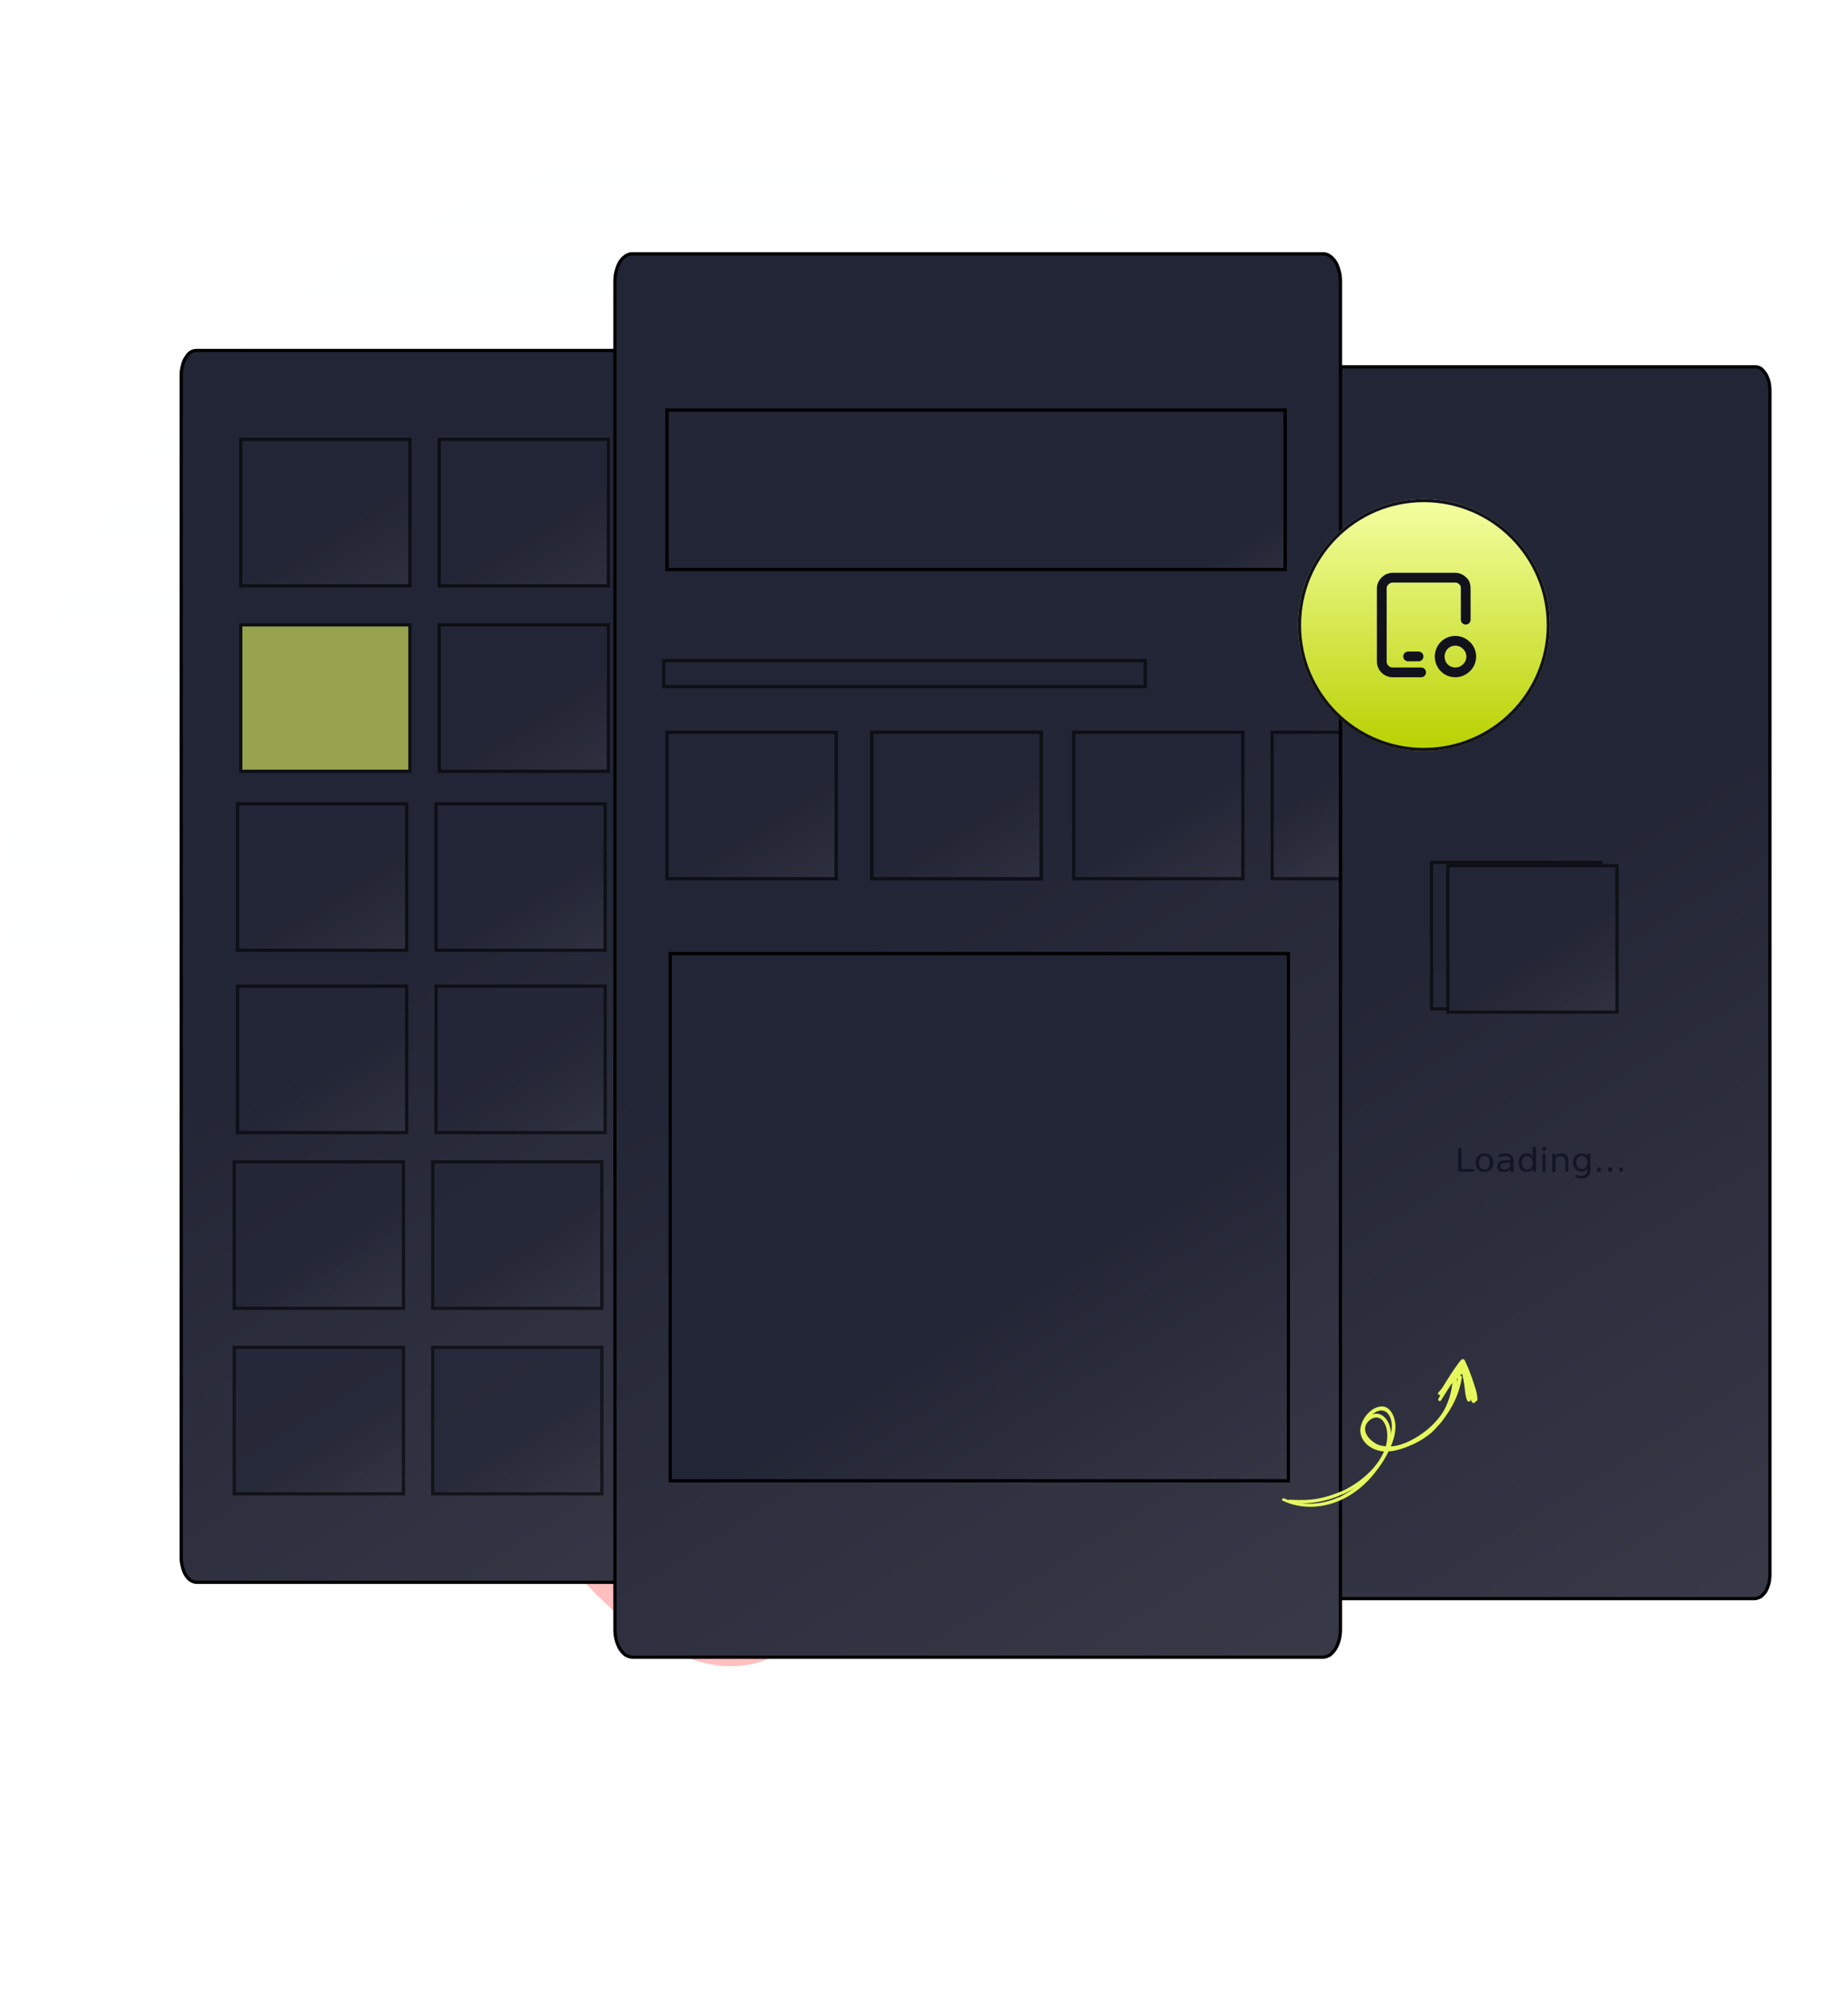
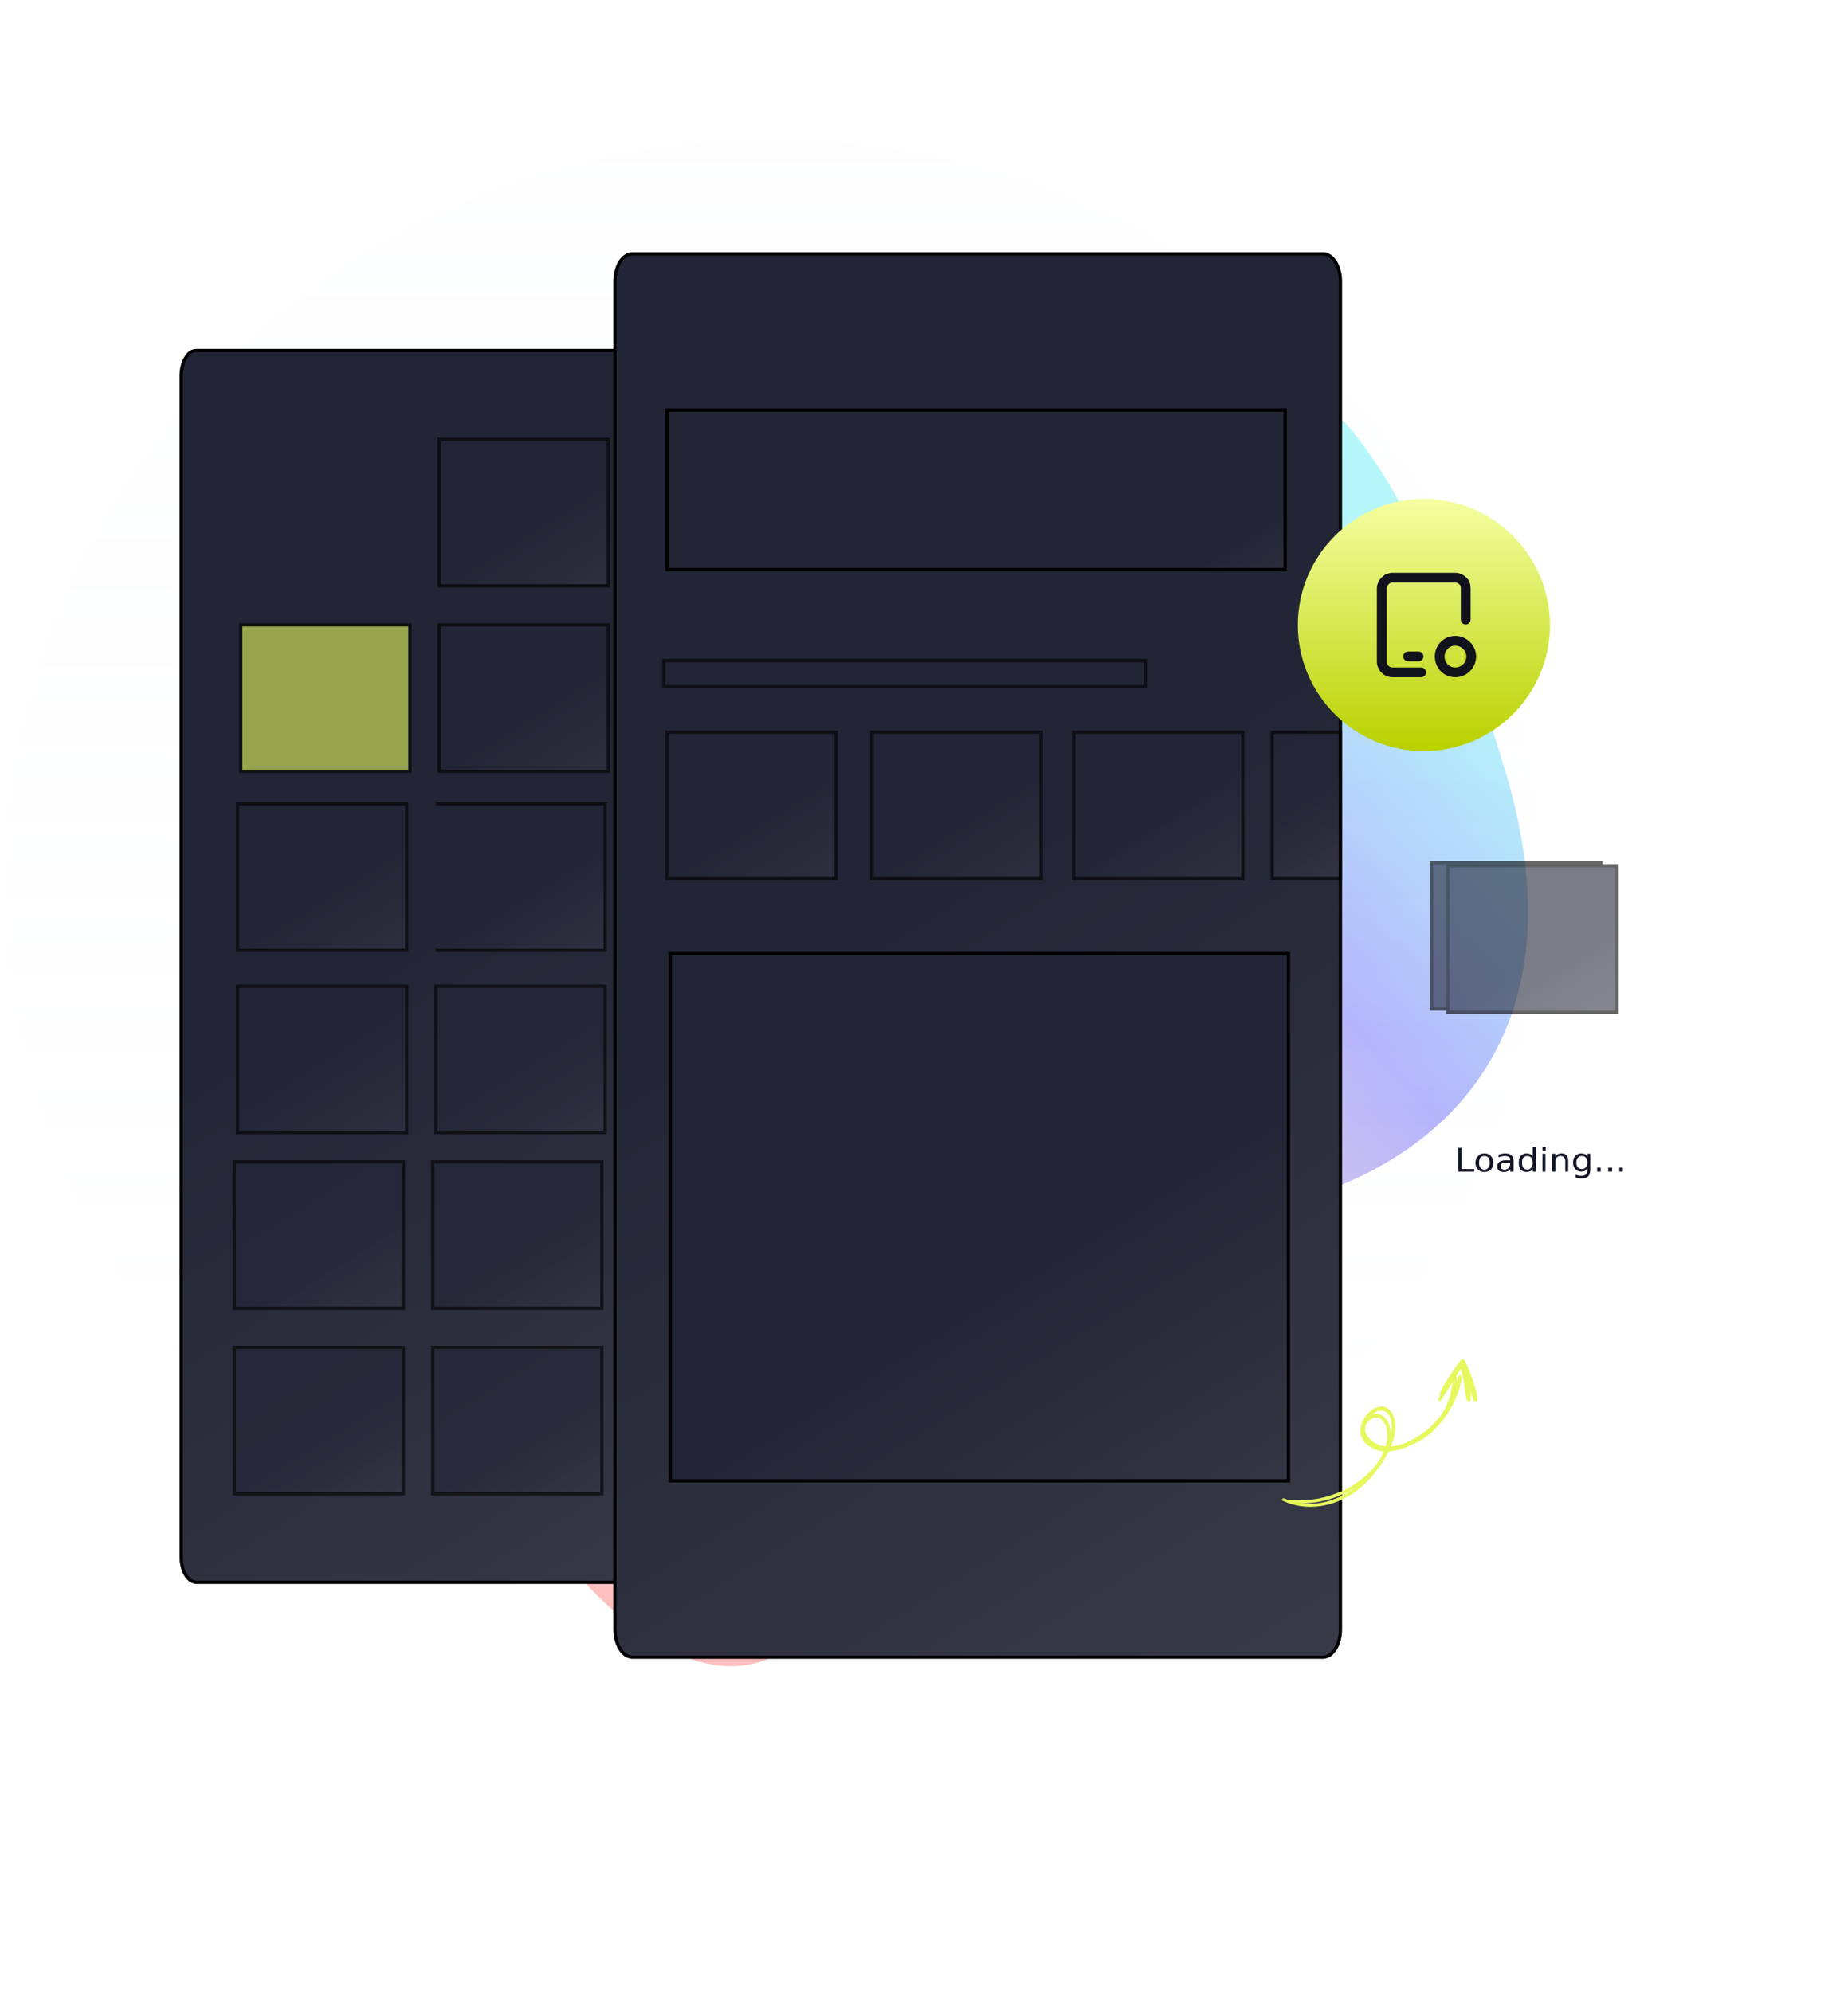
<svg xmlns="http://www.w3.org/2000/svg" viewBox="0 0 568 612" width="568" height="612">
  <defs>
    <filter x="-50%" y="-50%" width="200%" height="200%" id="f1">
      <feGaussianBlur stdDeviation="50" />
    </filter>
    <linearGradient id="P" gradientUnits="userSpaceOnUse" />
    <linearGradient id="g1" x2="1" href="#P" gradientTransform="matrix(-267.532,249.822,-168.371,-180.307,399.43,140.477)">
      <stop stop-color="#00e3f2" />
      <stop offset=".29" stop-color="#0000f2" />
      <stop offset=".64" stop-color="#f87d7d" />
      <stop offset="1" stop-color="#ff2828" />
    </linearGradient>
    <linearGradient id="g2" x2="1" href="#P" gradientTransform="matrix(0,649.174,-668.021,0,237.314,-148.847)">
      <stop stop-color="#ecf3fe" stop-opacity="0" />
      <stop offset=".34" stop-color="#ecf3fe" stop-opacity=".71" />
      <stop offset="1" stop-color="#ecf3fe" stop-opacity="0" />
    </linearGradient>
    <linearGradient id="g3" x2="1" href="#P" gradientTransform="matrix(-118.935,-192.218,165.138,-102.179,354.267,414.003)">
      <stop stop-color="#383947" />
      <stop offset="1" stop-color="#222535" />
    </linearGradient>
    <linearGradient id="g4" x2="1" href="#P" gradientTransform="matrix(-118.935,-192.218,165.138,-102.179,645.267,419.003)">
      <stop stop-color="#383947" />
      <stop offset="1" stop-color="#222535" />
    </linearGradient>
    <linearGradient id="g5" x2="1" href="#P" gradientTransform="matrix(-134.458,-217.306,186.383,-115.325,526.484,426.138)">
      <stop stop-color="#383947" />
      <stop offset="1" stop-color="#222535" />
    </linearGradient>
    <linearGradient id="g6" x2="1" href="#P" gradientTransform="matrix(-18.281,-29.545,39.08,-24.181,444.403,167.99)">
      <stop stop-color="#383947" />
      <stop offset="1" stop-color="#222535" />
    </linearGradient>
    <linearGradient id="g7" x2="1" href="#P" gradientTransform="matrix(-60.438,-97.678,101.408,-62.746,466.481,431.823)">
      <stop stop-color="#383947" />
      <stop offset="1" stop-color="#222535" />
    </linearGradient>
    <linearGradient id="g8" x2="1" href="#P" gradientTransform="matrix(-2.985,-4.824,7.409,-4.584,384.854,209.855)">
      <stop stop-color="#383947" />
      <stop offset="1" stop-color="#222535" />
    </linearGradient>
    <linearGradient id="g9" x2="1" href="#P" gradientTransform="matrix(-16.788,-27.133,28.071,-17.369,276.413,263.562)">
      <stop stop-color="#383947" />
      <stop offset="1" stop-color="#222535" />
    </linearGradient>
    <linearGradient id="g10" x2="1" href="#P" gradientTransform="matrix(-16.788,-27.133,28.071,-17.369,145.413,173.562)">
      <stop stop-color="#383947" />
      <stop offset="1" stop-color="#222535" />
    </linearGradient>
    <linearGradient id="g11" x2="1" href="#P" gradientTransform="matrix(1.891,0,0,1.636,58.845,173.002)">
      <stop stop-color="#e6f85e" />
      <stop offset=".5" stop-color="#ff0" />
      <stop offset="1" stop-color="#e6f85e" />
    </linearGradient>
    <linearGradient id="g12" x2="1" href="#P" gradientTransform="matrix(-16.788,-27.133,28.071,-17.369,511.413,303.562)">
      <stop stop-color="#383947" />
      <stop offset="1" stop-color="#222535" />
    </linearGradient>
    <linearGradient id="g13" x2="1" href="#P" gradientTransform="matrix(-16.788,-27.133,28.071,-17.369,516.413,304.562)">
      <stop stop-color="#383947" />
      <stop offset="1" stop-color="#222535" />
    </linearGradient>
    <linearGradient id="g14" x2="1" href="#P" gradientTransform="matrix(-16.788,-27.133,28.071,-17.369,144.413,341.562)">
      <stop stop-color="#383947" />
      <stop offset="1" stop-color="#222535" />
    </linearGradient>
    <linearGradient id="g15" x2="1" href="#P" gradientTransform="matrix(-16.788,-27.133,28.071,-17.369,144.413,285.562)">
      <stop stop-color="#383947" />
      <stop offset="1" stop-color="#222535" />
    </linearGradient>
    <linearGradient id="g16" x2="1" href="#P" gradientTransform="matrix(-16.788,-27.133,28.071,-17.369,143.413,395.562)">
      <stop stop-color="#383947" />
      <stop offset="1" stop-color="#222535" />
    </linearGradient>
    <linearGradient id="g17" x2="1" href="#P" gradientTransform="matrix(-16.788,-27.133,28.071,-17.369,143.413,452.562)">
      <stop stop-color="#383947" />
      <stop offset="1" stop-color="#222535" />
    </linearGradient>
    <linearGradient id="g18" x2="1" href="#P" gradientTransform="matrix(-16.788,-27.133,28.071,-17.369,206.413,173.562)">
      <stop stop-color="#383947" />
      <stop offset="1" stop-color="#222535" />
    </linearGradient>
    <linearGradient id="g19" x2="1" href="#P" gradientTransform="matrix(-16.788,-27.133,28.071,-17.369,206.413,230.562)">
      <stop stop-color="#383947" />
      <stop offset="1" stop-color="#222535" />
    </linearGradient>
    <linearGradient id="g20" x2="1" href="#P" gradientTransform="matrix(-16.788,-27.133,28.071,-17.369,205.413,341.562)">
      <stop stop-color="#383947" />
      <stop offset="1" stop-color="#222535" />
    </linearGradient>
    <linearGradient id="g21" x2="1" href="#P" gradientTransform="matrix(-16.788,-27.133,28.071,-17.369,205.413,285.562)">
      <stop stop-color="#383947" />
      <stop offset="1" stop-color="#222535" />
    </linearGradient>
    <linearGradient id="g22" x2="1" href="#P" gradientTransform="matrix(-16.788,-27.133,28.071,-17.369,204.413,395.562)">
      <stop stop-color="#383947" />
      <stop offset="1" stop-color="#222535" />
    </linearGradient>
    <linearGradient id="g23" x2="1" href="#P" gradientTransform="matrix(-16.788,-27.133,28.071,-17.369,204.413,452.562)">
      <stop stop-color="#383947" />
      <stop offset="1" stop-color="#222535" />
    </linearGradient>
    <linearGradient id="g24" x2="1" href="#P" gradientTransform="matrix(-16.788,-27.133,28.071,-17.369,339.413,263.562)">
      <stop stop-color="#383947" />
      <stop offset="1" stop-color="#222535" />
    </linearGradient>
    <linearGradient id="g25" x2="1" href="#P" gradientTransform="matrix(-16.788,-27.133,28.071,-17.369,401.413,263.562)">
      <stop stop-color="#383947" />
      <stop offset="1" stop-color="#222535" />
    </linearGradient>
    <linearGradient id="g26" x2="1" href="#P" gradientTransform="matrix(-12.662,-20.464,17.235,-10.664,422.781,260.227)">
      <stop stop-color="#383947" />
      <stop offset="1" stop-color="#222535" />
    </linearGradient>
    <linearGradient id="g27" x2="1" href="#P" gradientTransform="matrix(-16.788,-27.133,28.071,-17.369,339.413,263.562)">
      <stop stop-color="#383947" />
      <stop offset="1" stop-color="#222535" />
    </linearGradient>
    <linearGradient id="g28" x2="1" href="#P" gradientTransform="matrix(0,77.448,-77.448,0,437.642,153.339)">
      <stop stop-color="#f4ffa2" />
      <stop offset="1" stop-color="#b9d100" />
    </linearGradient>
    <clipPath id="cp1">
      <path d="m416.28 172.7h38.72v38.72h-38.72z" />
    </clipPath>
    <image width="43" height="8" id="img1" />
  </defs>
  <style>.a{filter:url(#f1);fill:url(#g1)}.b{opacity:.1;fill:url(#g2)}.c{fill:url(#g3);stroke:#000}.d{fill:url(#g4);stroke:#000}.e{fill:url(#g5);stroke:#000}.f{fill:url(#g6);stroke:#000}.g{fill:url(#g7);stroke:#000}.h{fill:url(#g8);stroke:#000}.i{fill:url(#g9);stroke:#000}.j{fill:url(#g10);stroke:#000}.k{fill:url(#g11);stroke:#000}.l{fill:url(#g12);stroke:#000}.m{fill:url(#g13);stroke:#000}.n{fill:url(#g14);stroke:#000}.o{fill:url(#g15);stroke:#000}.p{fill:url(#g16);stroke:#000}.q{fill:url(#g17);stroke:#000}.r{fill:url(#g18);stroke:#000}.s{fill:url(#g19);stroke:#000}.t{fill:url(#g20);stroke:#000}.u{fill:url(#g21);stroke:#000}.v{fill:url(#g22);stroke:#000}.w{fill:url(#g23);stroke:#000}.x{fill:url(#g24);stroke:#000}.y{fill:url(#g25);stroke:#000}.z{fill:url(#g26);stroke:#000}.A{fill:url(#g27);stroke:#000}.B{fill:url(#g28)}.C{fill:none;stroke:#11121c}.D{fill:none;stroke:#11121c;stroke-linecap:round;stroke-linejoin:round;stroke-width:3}.E{fill:#e6f85e}.F{fill:#121526}</style>
  <g style="opacity:.3">
    <path class="a" d="m261.2 152.3c15-83 114.4-42.8 133.9-35.2 1.7 1.7 31.5 0.6 67.5 119.6 36 118.9-75.4 146.8-121.8 134.1-46.4-12.7-38.2 41-82.4 117.2-44.3 76.3-125.5-48.2-134.1-113.6-8.6-65.4 91.7-35.1 116.2-40.9 24.5-5.8 5.7-98.2 20.7-181.2z" />
  </g>
  <path class="b" d="m237.3 500.3c-129.9 0-235.3-102.4-235.3-228.6 0-126.3 105.4-228.7 235.3-228.7 130 0 235.3 102.4 235.3 228.7 0 126.2-105.3 228.6-235.3 228.6z" />
  <path class="c" d="m60.3 107.7h188.1q0.9 0 1.8 0.5 0.8 0.6 1.5 1.7 0.6 1 1 2.4 0.3 1.4 0.3 2.9v363.5q0 1.4-0.3 2.8-0.4 1.4-1 2.5-0.7 1-1.5 1.6-0.9 0.5-1.8 0.6h-188.1q-0.9-0.1-1.7-0.6-0.9-0.6-1.5-1.6-0.7-1.1-1-2.5-0.4-1.4-0.4-2.8v-363.5q0-1.5 0.4-2.9 0.3-1.4 1-2.4 0.6-1.1 1.5-1.7 0.8-0.5 1.7-0.5z" />
-   <path class="d" d="m351.3 112.7h188.1q0.9 0 1.8 0.5 0.8 0.6 1.5 1.7 0.6 1 1 2.4 0.3 1.4 0.3 2.9v363.5q0 1.4-0.3 2.8-0.4 1.4-1 2.5-0.7 1-1.5 1.6-0.9 0.5-1.8 0.6h-188.1q-0.9-0.1-1.7-0.6-0.9-0.6-1.5-1.6-0.7-1.1-1-2.5-0.4-1.4-0.4-2.8v-363.5q0-1.5 0.4-2.9 0.3-1.4 1-2.4 0.6-1.1 1.5-1.7 0.8-0.5 1.7-0.5z" />
  <path class="e" d="m194.2 78h212.6q1 0 2 0.7 0.9 0.6 1.7 1.8 0.7 1.2 1.1 2.8c0.3 1 0.4 2.1 0.4 3.2v414.1c0 1.1-0.1 2.2-0.4 3.3q-0.4 1.5-1.1 2.7-0.8 1.2-1.7 1.9-1 0.6-2 0.7h-212.6q-1-0.1-2-0.7-0.9-0.7-1.7-1.9-0.7-1.2-1.1-2.7c-0.3-1.1-0.4-2.2-0.4-3.3v-414.1c0-1.1 0.1-2.2 0.4-3.2q0.4-1.6 1.1-2.8 0.8-1.2 1.7-1.8 1-0.7 2-0.7z" />
  <path class="f" d="m205 126h190v49h-190z" />
  <path class="g" d="m206 293h190v162h-190z" />
  <g style="opacity:.6">
    <path class="h" d="m204 203h148v8h-148z" />
    <path class="i" d="m205 225h52v45h-52z" />
-     <path class="j" d="m74 135h52v45h-52z" />
    <path class="k" d="m74 192h52v45h-52z" />
    <path class="l" d="m440 265h52v45h-52z" />
    <path class="m" d="m445 266h52v45h-52z" />
    <path class="n" d="m73 303h52v45h-52z" />
    <path class="o" d="m73 247h52v45h-52z" />
    <path class="p" d="m72 357h52v45h-52z" />
    <path class="q" d="m72 414h52v45h-52z" />
    <path class="r" d="m135 135h52v45h-52z" />
    <path class="s" d="m135 192h52v45h-52z" />
    <path class="t" d="m134 303h52v45h-52z" />
-     <path class="u" d="m134 247h52v45h-52z" />
+     <path class="u" d="m134 247h52v45h-52" />
    <path class="v" d="m133 357h52v45h-52z" />
    <path class="w" d="m133 414h52v45h-52z" />
    <path class="x" d="m268 225h52v45h-52z" />
    <path class="y" d="m330 225h52v45h-52z" />
    <path class="z" d="m391 225h21v45h-21z" />
    <path class="A" d="m268 225h52v45h-52z" />
  </g>
  <path class="B" d="m398.9 192.1c0-21.4 17.4-38.8 38.7-38.8 21.4 0 38.8 17.4 38.8 38.8 0 21.3-17.4 38.7-38.8 38.7-21.3 0-38.7-17.4-38.7-38.7z" />
-   <path class="C" d="m399.4 192.1c0-21.1 17.1-38.3 38.2-38.3 21.2 0 38.3 17.2 38.3 38.3 0 21.1-17.1 38.2-38.3 38.2-21.1 0-38.2-17.1-38.2-38.2z" />
  <g clip-path="url(#cp1)">
    <path fill-rule="evenodd" class="D" d="m436.8 206.6h-8.8q-0.7 0-1.3-0.3-0.6-0.2-1-0.7-0.5-0.4-0.7-1-0.3-0.6-0.3-1.2v-22.6c0-0.9 0.4-1.7 1-2.3q0.2-0.2 0.5-0.4 0.2-0.2 0.5-0.3 0.3-0.1 0.6-0.2 0.3-0.1 0.7-0.1h19.3q0.7 0 1.3 0.3 0.5 0.2 1 0.7 0.5 0.4 0.7 1 0.2 0.6 0.2 1.3v9.6m-17.7 11.3h3.2" />
    <path fill-rule="evenodd" class="D" d="m442.5 201.7c0 1.3 0.5 2.6 1.4 3.5 0.9 0.9 2.1 1.4 3.4 1.4 1.3 0 2.5-0.5 3.4-1.4 1-0.9 1.5-2.2 1.5-3.5 0-1.2-0.5-2.5-1.5-3.4-0.9-0.9-2.1-1.4-3.4-1.4-1.3 0-2.5 0.5-3.4 1.4-0.9 0.9-1.4 2.2-1.4 3.4z" />
  </g>
  <path class="E" d="m396.2 461.5c7.1 1.4 15.2-1 21.2-4.9 5.7-3.8 11.8-10.8 9.8-18.2-0.7-2.7-3.1-5-5.9-3.6-2.7 1.2-3.5 4.3-2.2 6.8 3.6 6.9 13.8 3.6 18.6 0.3q1.2-0.8 2.3-1.7 1-1 1.9-2 1-1 1.8-2.2 0.8-1.1 1.5-2.4c1.6-3 3-6.9 2.5-10.4-0.1-0.5-0.9-0.5-1 0-0.4 2.6-0.7 5.1-1.7 7.6-1 2.7-2.6 5-4.6 7.1-3.8 4-10.1 7.5-15.9 6.3-3-0.7-6.8-4.5-3.9-7.5 1.2-1.3 3.1-1.6 4.3-0.3 1.1 1.2 1.5 3.1 1.5 4.7 0 6.4-5.3 11.9-10.3 15.1q-1.1 0.7-2.2 1.3-1.1 0.6-2.3 1-1.2 0.5-2.4 0.9-1.2 0.4-2.4 0.7c-3.5 0.9-6.9 0.9-10.5 0.7-0.4 0-0.5 0.6-0.1 0.7z" />
  <path class="E" d="m394.2 461.1c7.4 3.5 16 1.9 22.4-2.8 3.1-2.2 5.7-5.1 7.8-8.3 2.1-3.2 4.3-7.2 4.5-11.1 0.2-2.8-1.3-7.3-4.8-6.7-3.2 0.5-6 4.3-6 7.4 0.1 3.5 3.3 5.8 6.5 6.3 3.8 0.5 7.8-1.1 11.1-3 7.1-4.1 12.3-11.4 13.6-19.5 0.2-0.8-1-1.1-1.2-0.3-1 5.9-4 11.2-8.4 15.3-2.2 2-4.8 3.7-7.6 4.9-3.2 1.3-7.3 2.4-10.4 0.3-3.5-2.3-2.7-6.5 0.1-9 1.7-1.4 3.7-1.9 5.1 0.2 1.1 1.7 1 4 0.6 5.9-1.5 6.2-5.9 12.3-10.8 16.2-6.2 4.9-14.7 6.8-22 3.5-0.5-0.2-0.9 0.5-0.5 0.7z" />
-   <path class="E" d="m442.7 428.5c1.3-1 2.4-2.2 3.6-3.4q0.9-0.8 1.7-1.6c0.3-0.2 1.4-1.7 1.8-1.6 0.2 0 0.5 2 0.6 2.2l0.6 2.2c0.4 1.5 0.6 3.3 1.5 4.6 0.3 0.4 1 0.2 1-0.3 0.1-1-0.3-2-0.6-3q-0.5-1.7-1-3.3c-0.3-1-0.4-3.6-1.7-3.9-1.3-0.4-2.5 1.7-3.3 2.5-1.6 1.6-3.4 3.2-4.8 5q-0.1 0.1-0.1 0.3 0 0.2 0.1 0.3 0.1 0.1 0.3 0.1 0.2 0 0.3-0.1z" />
  <path class="E" d="m443.1 428.7c1.2-1.3 1.9-3 2.9-4.5 1.1-1.7 2.3-3.4 3.7-4.9l-1.2-0.3q0.2 0.7 0.4 1.4 0.2 0.7 0.4 1.3 0.2 0.7 0.3 1.4 0.2 0.7 0.3 1.5c0.4 1.8 0.3 3.9 1 5.6 0.1 0.5 1 0.7 1.1 0 0.3-1.7-0.2-3.8-0.6-5.5q-0.1-0.8-0.3-1.5-0.1-0.8-0.3-1.6-0.2-0.7-0.5-1.5-0.2-0.7-0.4-1.5c-0.2-0.6-1-0.7-1.3-0.2-1.2 1.7-2.4 3.3-3.4 5-1 1.6-2.2 3.2-2.7 5-0.1 0.3 0.4 0.6 0.6 0.3z" />
  <path class="E" d="m442.9 430.3c2.5-3.9 4.9-7.8 7.3-11.6l-1.2-0.2c0.8 2 1.5 4 2.2 6 0.6 1.9 0.9 4 1.8 5.8 0.2 0.6 1.1 0.3 1.1-0.3 0-2-0.9-4.2-1.5-6.1q-1-3-2.4-5.9c-0.2-0.5-0.9-0.5-1.2 0-2.2 3.9-4.6 7.8-6.9 11.8-0.3 0.5 0.5 1 0.8 0.5z" />
  <use href="#img1" x="450" y="284" />
  <path class="F" d="m448.2 360v-7.3h1v6.5h3.9v0.8zm8-4.8q-0.7 0-1.2 0.5-0.4 0.6-0.4 1.6 0 1 0.4 1.5 0.5 0.6 1.2 0.6 0.8 0 1.3-0.6 0.4-0.6 0.4-1.5 0-1-0.4-1.6-0.5-0.5-1.3-0.5zm0-0.8q1.3 0 2 0.8 0.8 0.7 0.8 2.1 0 1.3-0.8 2.1-0.7 0.7-2 0.7-1.2 0-1.9-0.7-0.8-0.8-0.8-2.1 0-1.4 0.8-2.1 0.7-0.8 1.9-0.8zm8 2.9h-0.9q-1.2 0-1.7 0.2-0.4 0.2-0.4 0.8 0 0.5 0.3 0.8 0.4 0.3 0.9 0.3 0.8 0 1.3-0.5 0.5-0.6 0.5-1.4zm1-0.4v3.1h-1v-0.8q-0.3 0.5-0.8 0.7-0.5 0.2-1.2 0.2-0.9 0-1.5-0.4-0.5-0.5-0.5-1.3 0-0.9 0.7-1.4 0.6-0.5 2-0.5h1.3q0-0.7-0.4-1-0.5-0.3-1.3-0.3-0.5 0-0.9 0.1-0.5 0.1-1 0.3v-0.8q0.6-0.2 1.1-0.3 0.5-0.1 0.9-0.1 1.3 0 2 0.6 0.6 0.6 0.6 1.9zm5.9-1.5v-3h1v7.6h-1v-0.8q-0.3 0.5-0.8 0.7-0.5 0.2-1.1 0.2-1.1 0-1.8-0.7-0.6-0.8-0.6-2.1 0-1.3 0.6-2.1 0.7-0.8 1.8-0.8 0.6 0 1.1 0.2 0.5 0.3 0.8 0.8zm-3.3 1.9q0 1 0.4 1.5 0.5 0.6 1.2 0.6 0.8 0 1.2-0.6 0.5-0.5 0.5-1.5 0-1-0.5-1.6-0.4-0.5-1.2-0.5-0.7 0-1.2 0.5-0.4 0.6-0.4 1.6zm6.3 2.7v-5.5h0.9v5.5zm0-6.5v-1.1h1v1.1zm7.9 3.2v3.3h-0.9v-3.3q0-0.7-0.4-1.1-0.3-0.4-1-0.4-0.7 0-1.2 0.4-0.4 0.5-0.4 1.3v3.1h-1v-5.5h1v0.9q0.3-0.5 0.8-0.8 0.4-0.2 1.1-0.2 1 0 1.5 0.6 0.5 0.6 0.5 1.7zm5.9 0.5q0-1-0.5-1.5-0.4-0.5-1.2-0.5-0.8 0-1.2 0.5-0.5 0.5-0.5 1.5 0 1 0.5 1.5 0.4 0.5 1.2 0.5 0.8 0 1.2-0.5 0.5-0.5 0.5-1.5zm0.9-2.7v4.8q0 1.4-0.6 2.1-0.7 0.7-2.1 0.7-0.5 0-1-0.1-0.4-0.1-0.8-0.2v-0.9q0.4 0.2 0.8 0.3 0.4 0.1 0.8 0.1 1 0 1.5-0.4 0.5-0.5 0.5-1.4v-0.5q-0.3 0.5-0.8 0.8-0.5 0.2-1.1 0.2-1.1 0-1.8-0.8-0.7-0.7-0.7-2 0-1.3 0.7-2 0.7-0.8 1.8-0.8 0.6 0 1.1 0.2 0.5 0.3 0.8 0.8v-0.9zm2.1 5.5v-1.2h1.1v1.2zm3.4 0v-1.2h1.2v1.2zm3.4 0v-1.2h1.1v1.2z" />
</svg>